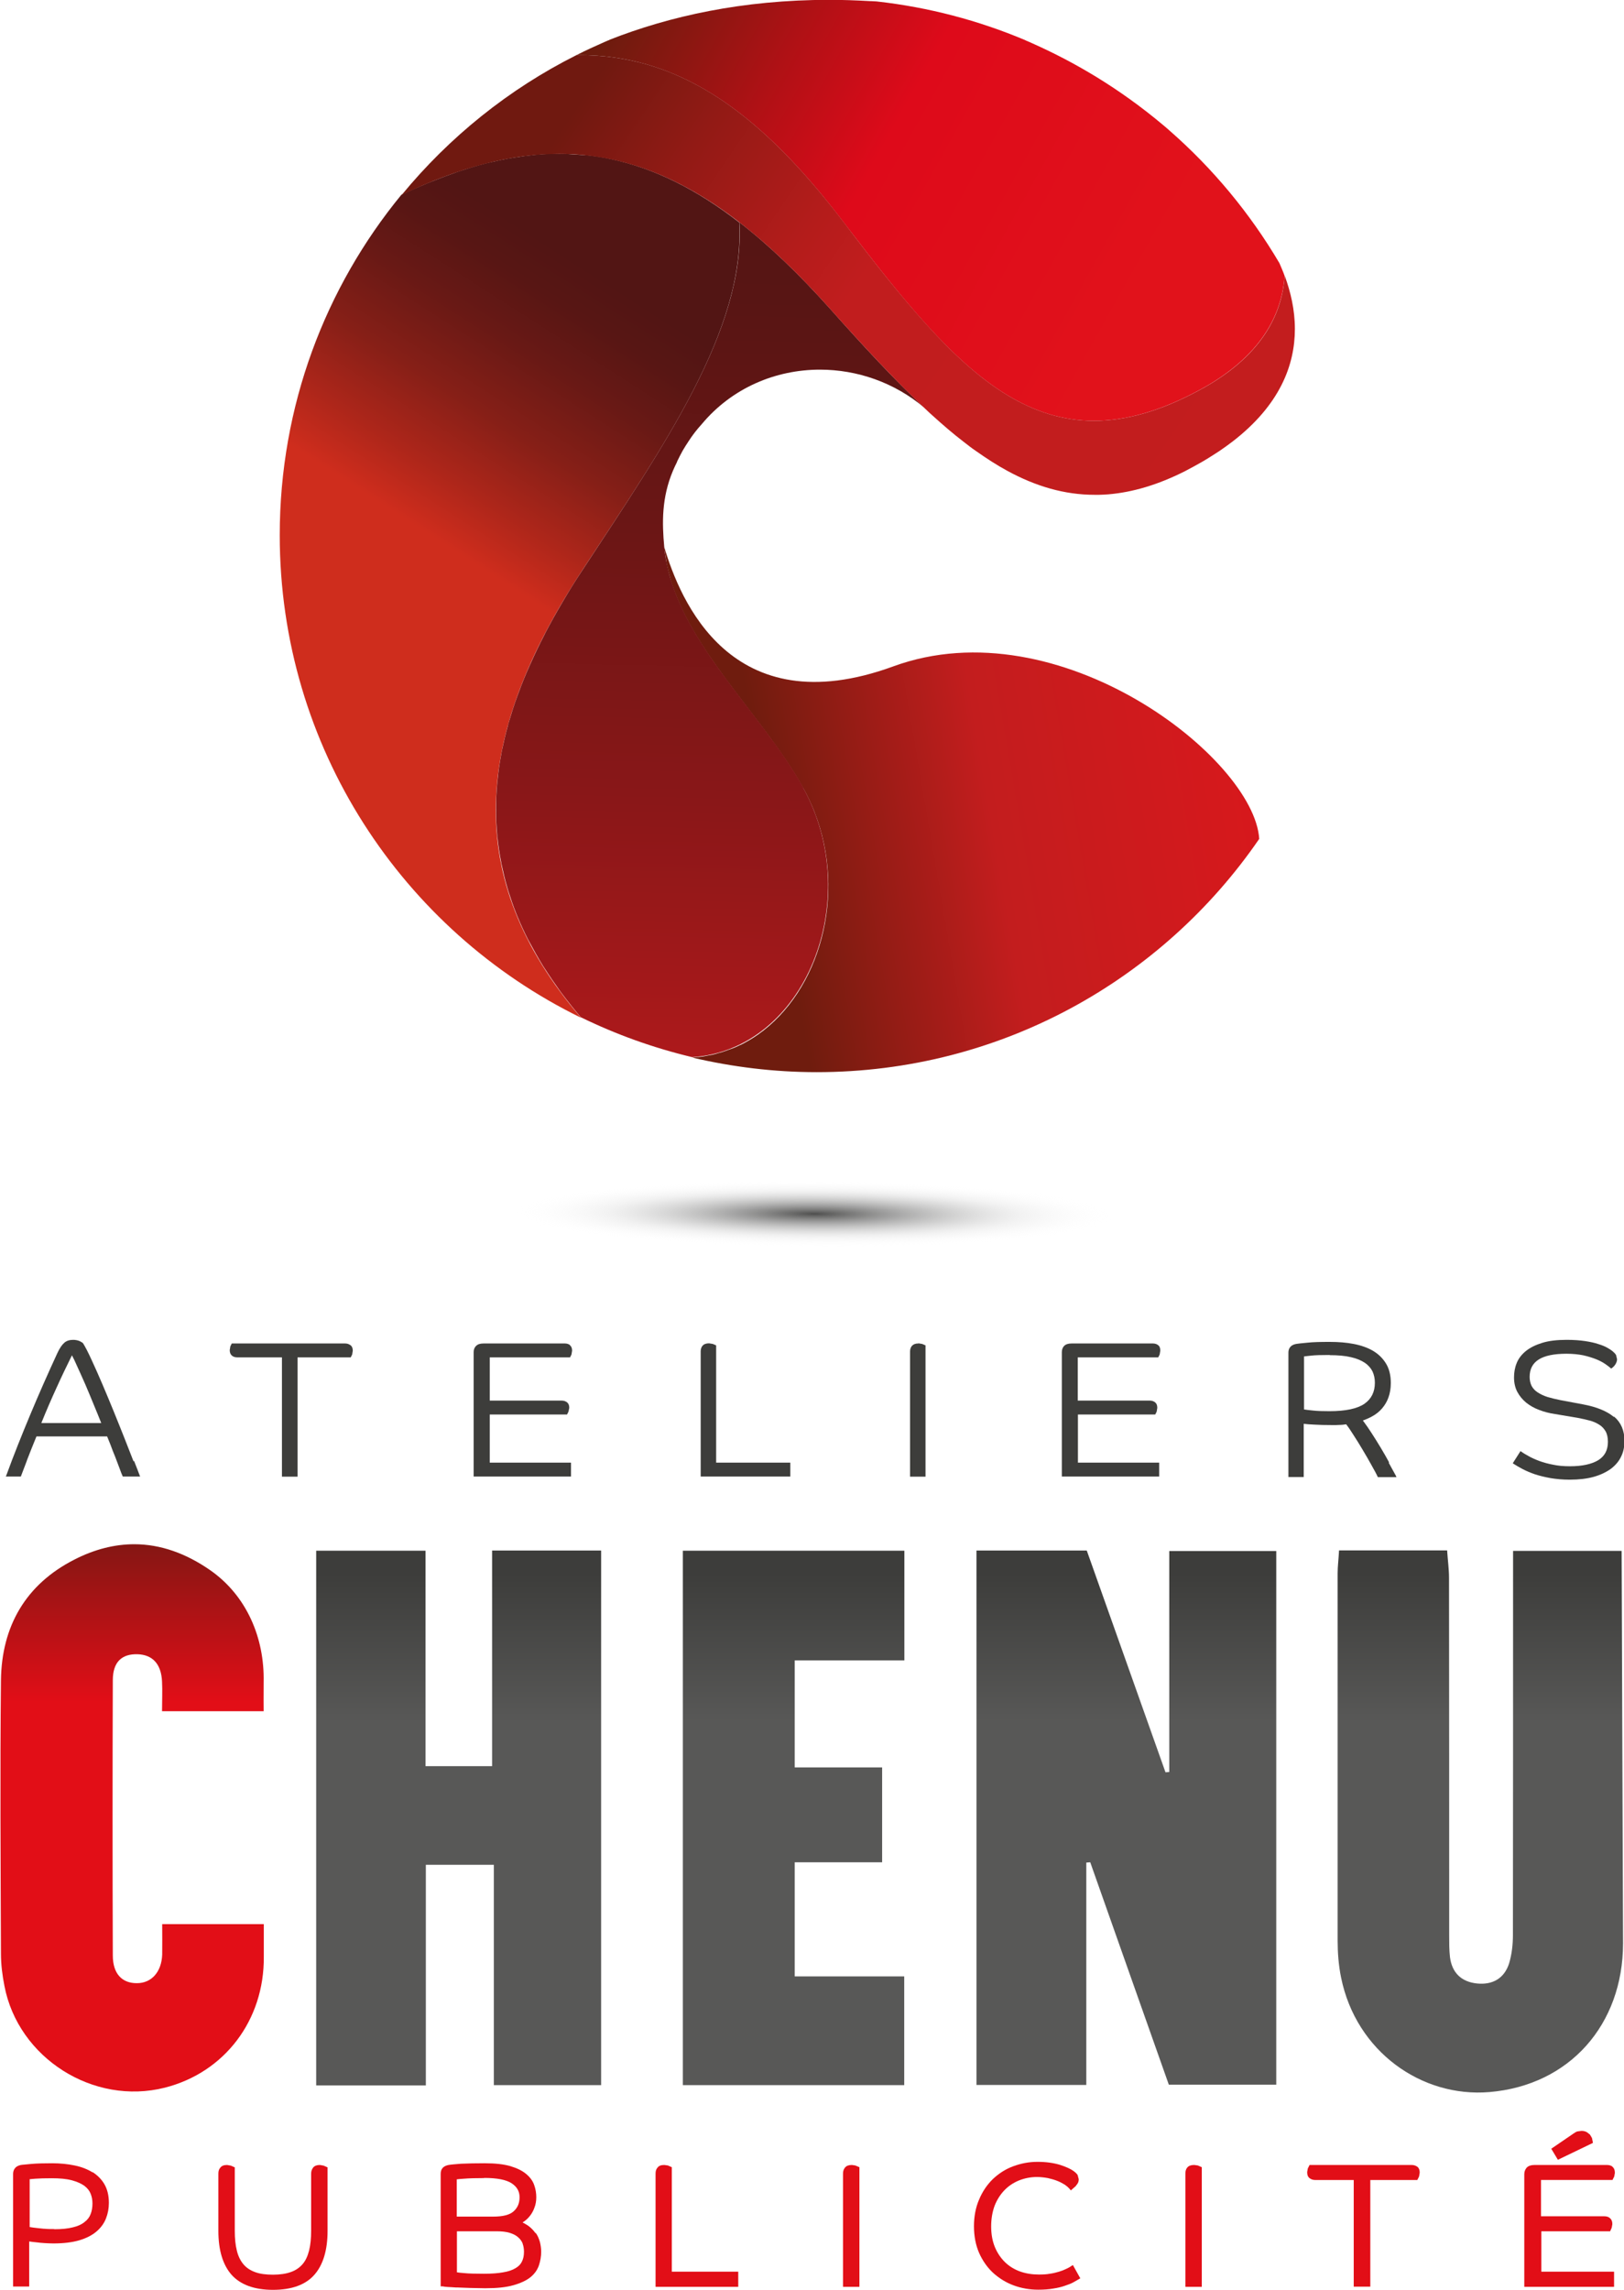
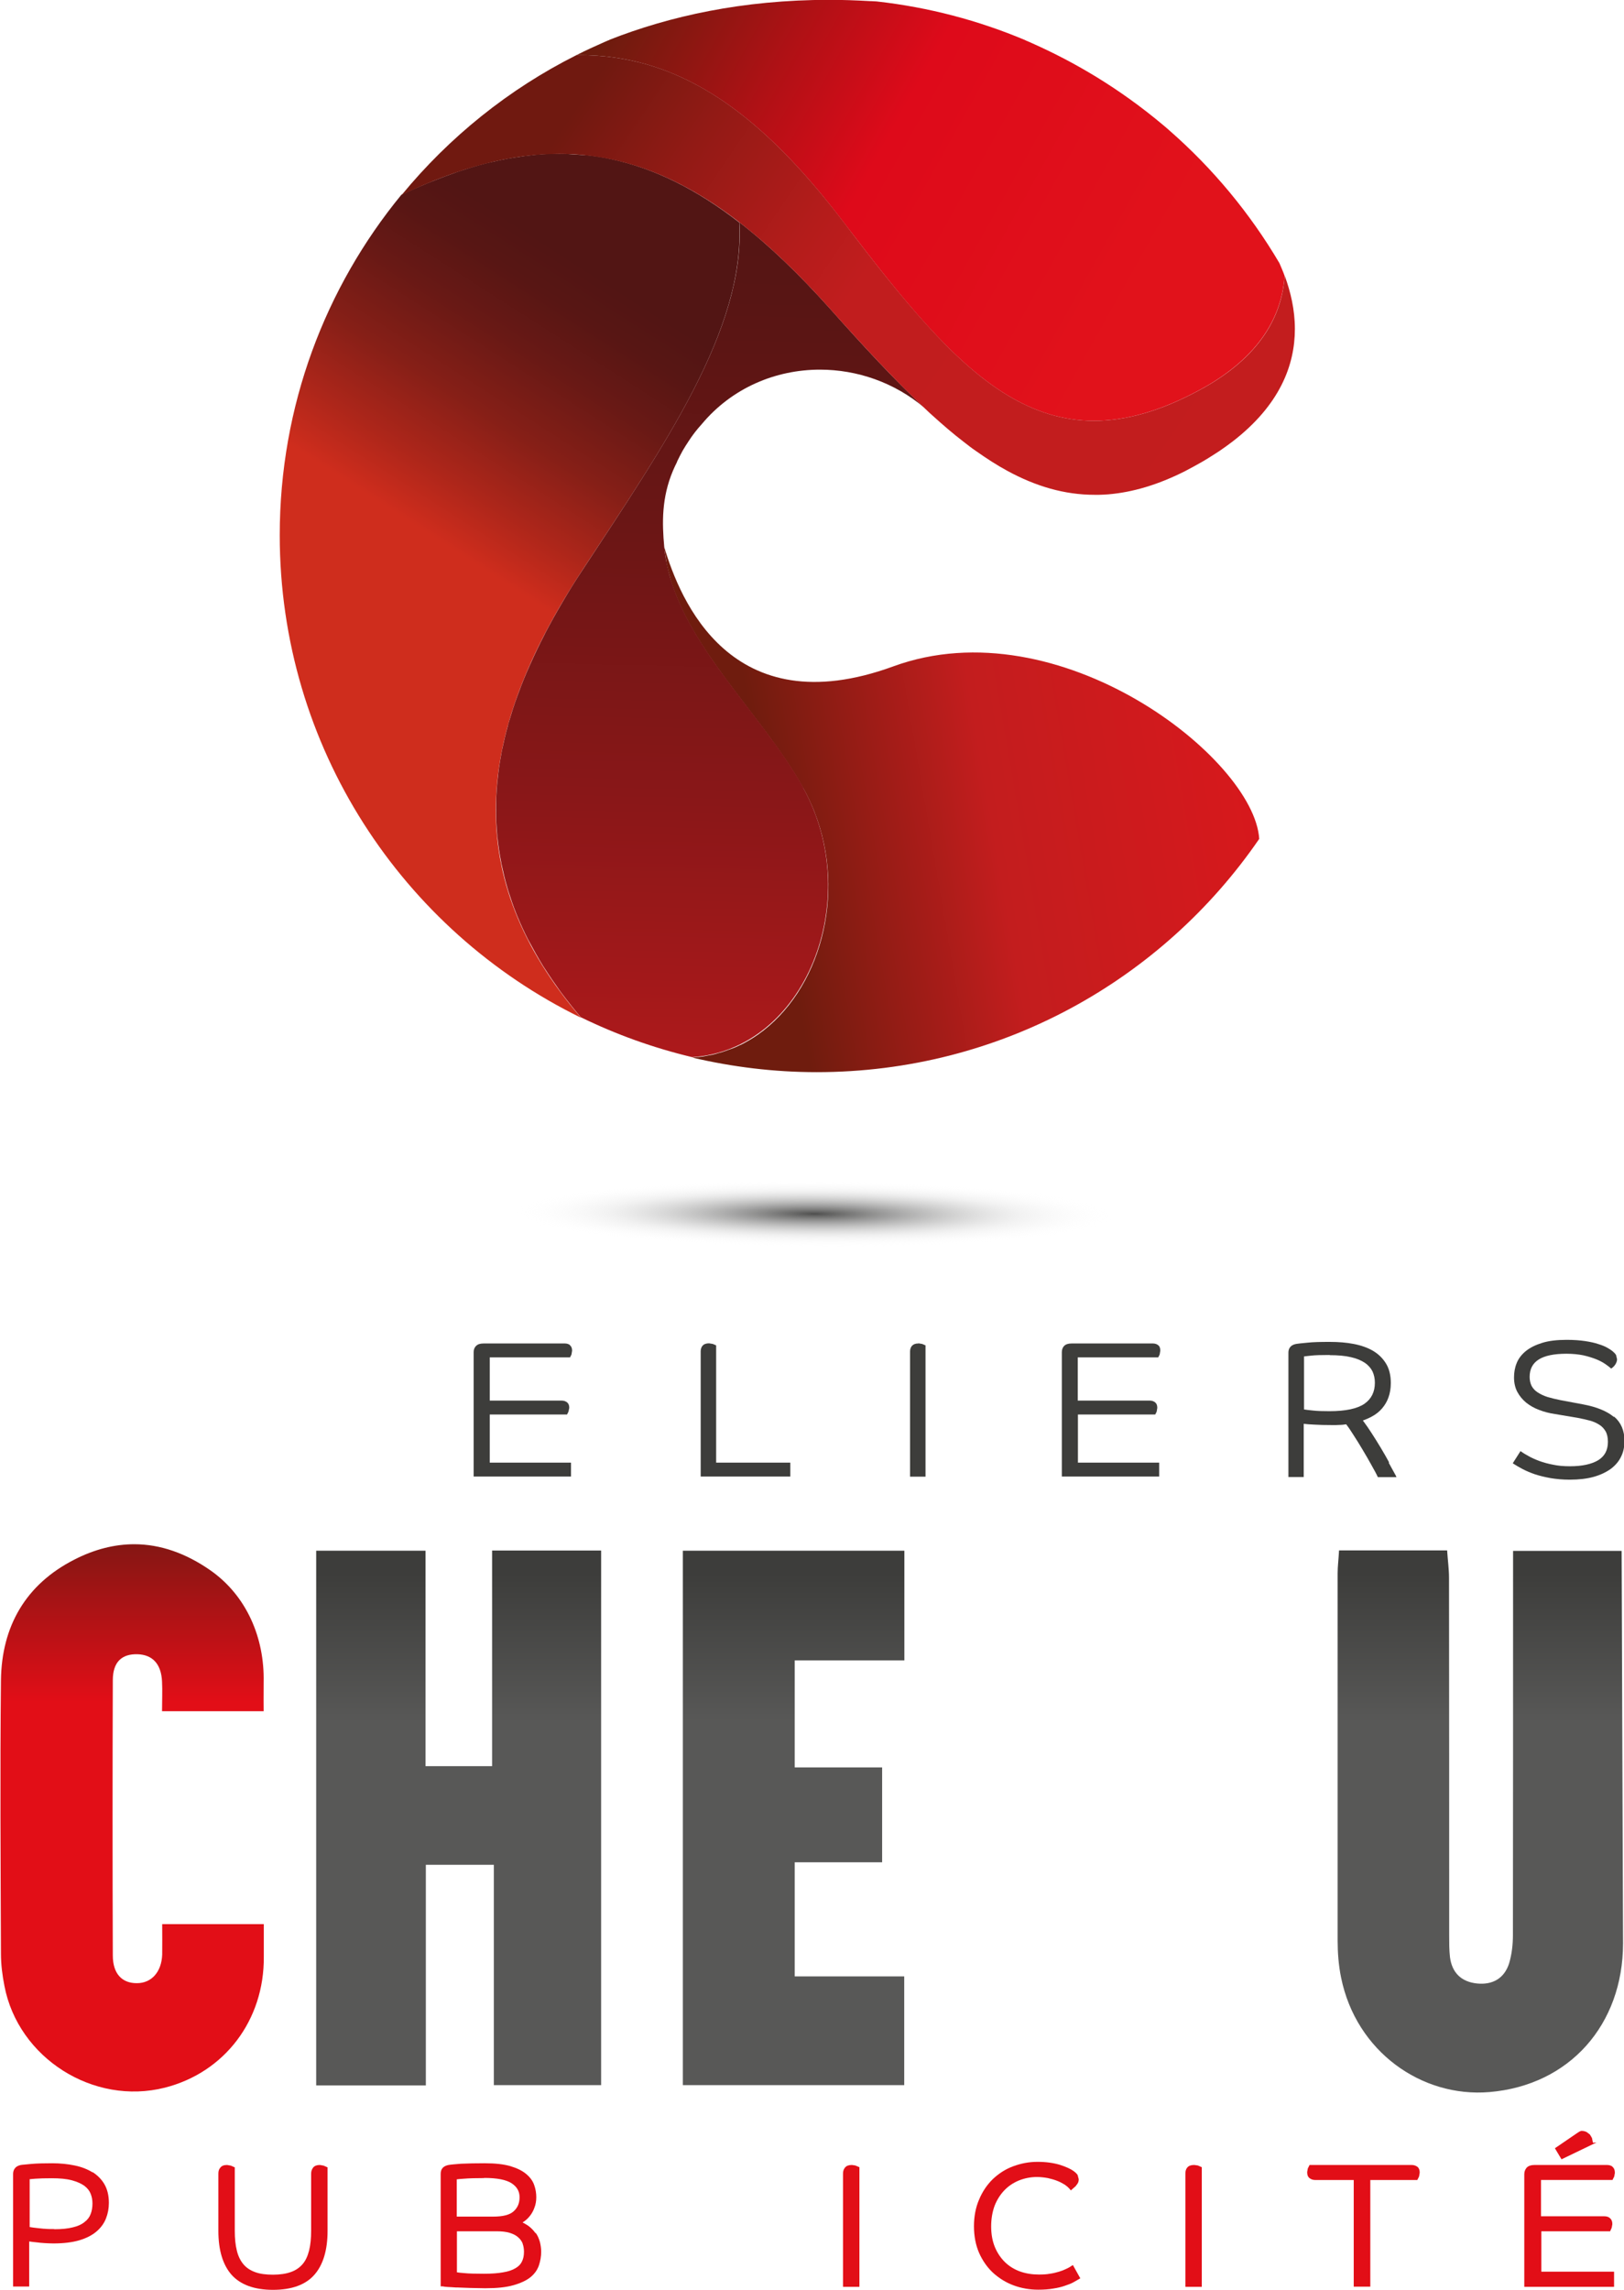
<svg xmlns="http://www.w3.org/2000/svg" xmlns:xlink="http://www.w3.org/1999/xlink" id="Calque_2" viewBox="0 0 102.93 145.08">
  <defs>
    <style> .cls-1 { fill: url(#Dégradé_sans_nom_114-4); } .cls-2 { fill: url(#Dégradé_sans_nom_22-13); } .cls-3 { fill: url(#Dégradé_sans_nom_22-10); } .cls-4 { fill: url(#Dégradé_sans_nom_22-5); } .cls-5 { fill: url(#Dégradé_sans_nom_22-11); } .cls-6 { fill: url(#Dégradé_sans_nom_22-12); } .cls-7 { fill: url(#Dégradé_sans_nom_5-8); } .cls-8 { fill: url(#Dégradé_sans_nom_22-22); } .cls-9 { clip-path: url(#clippath-4); } .cls-10 { fill: url(#linear-gradient-2); } .cls-11 { fill: url(#Dégradé_sans_nom_22-6); } .cls-12 { fill: url(#Dégradé_sans_nom_5-10); } .cls-13 { fill: url(#Dégradé_sans_nom_5-7); } .cls-14 { fill: url(#Dégradé_sans_nom_26); } .cls-15 { fill: url(#Dégradé_sans_nom_114-5); } .cls-16 { fill: url(#Dégradé_sans_nom_5-5); } .cls-17 { fill: url(#Dégradé_sans_nom_5-14); } .cls-18 { fill: #3d3d3b; } .cls-19 { fill: url(#Dégradé_sans_nom_22-19); } .cls-20 { fill: #e20e17; } .cls-21 { fill: url(#Dégradé_sans_nom_22-7); } .cls-22 { fill: url(#Dégradé_sans_nom_5-12); } .cls-23 { fill: none; } .cls-24 { fill: url(#linear-gradient-4); } .cls-25 { fill: url(#Dégradé_sans_nom_114-3); } .cls-26 { fill: url(#Dégradé_sans_nom_22-23); } .cls-27 { fill: url(#linear-gradient-3); } .cls-28 { fill: url(#Dégradé_sans_nom_5-9); } .cls-29 { clip-path: url(#clippath-1); } .cls-30 { fill: url(#linear-gradient-5); } .cls-31 { fill: url(#Dégradé_sans_nom_5-4); } .cls-32 { fill: url(#Dégradé_sans_nom_22-20); } .cls-33 { fill: url(#Dégradé_sans_nom_114-2); } .cls-34 { fill: url(#Dégradé_sans_nom_22-16); } .cls-35 { clip-path: url(#clippath-3); } .cls-36 { fill: url(#Dégradé_sans_nom_22-18); } .cls-37 { fill: url(#Dégradé_sans_nom_22); } .cls-38 { fill: url(#Dégradé_sans_nom_5-13); } .cls-39 { fill: url(#Dégradé_sans_nom_22-9); } .cls-40 { fill: url(#Dégradé_sans_nom_114); } .cls-41 { fill: url(#Dégradé_sans_nom_114-6); } .cls-42 { fill: url(#Dégradé_sans_nom_5-2); } .cls-43 { fill: url(#Dégradé_sans_nom_114-7); } .cls-44 { fill: url(#Dégradé_sans_nom_15); } .cls-45 { fill: url(#Dégradé_sans_nom_5); } .cls-46 { fill: url(#Dégradé_sans_nom_22-14); } .cls-47 { fill: url(#Dégradé_sans_nom_22-4); } .cls-48 { fill: url(#Dégradé_sans_nom_22-8); } .cls-49 { clip-path: url(#clippath-2); } .cls-50 { fill: url(#Dégradé_sans_nom_22-2); } .cls-51 { fill: url(#Dégradé_sans_nom_22-21); } .cls-52 { fill: url(#Dégradé_sans_nom_22-3); } .cls-53 { fill: url(#Dégradé_sans_nom_22-17); } .cls-54 { fill: url(#Dégradé_sans_nom_5-3); } .cls-55 { fill: url(#linear-gradient); } .cls-56 { clip-path: url(#clippath); } .cls-57 { fill: url(#Dégradé_sans_nom_8); } .cls-58 { fill: url(#Dégradé_sans_nom_5-15); } .cls-59 { fill: url(#Dégradé_sans_nom_34); } .cls-60 { fill: url(#Dégradé_sans_nom_5-16); } .cls-61 { fill: url(#Dégradé_sans_nom_5-11); } .cls-62 { fill: url(#Dégradé_sans_nom_5-6); } .cls-63 { fill: url(#Dégradé_sans_nom_22-15); } </style>
    <radialGradient id="Dégradé_sans_nom_15" data-name="Dégradé sans nom 15" cx="51.62" cy="76.61" fx="51.62" fy="76.61" r="26.15" gradientTransform="translate(.06 68.12) rotate(.4) scale(1 .11)" gradientUnits="userSpaceOnUse">
      <stop offset="0" stop-color="#4e4e4d" />
      <stop offset=".03" stop-color="#565655" stop-opacity=".95" />
      <stop offset=".5" stop-color="#cfcfcf" stop-opacity=".27" />
      <stop offset=".73" stop-color="#fff" stop-opacity="0" />
    </radialGradient>
    <linearGradient id="Dégradé_sans_nom_8" data-name="Dégradé sans nom 8" x1="81.44" y1="45.64" x2="48.53" y2="51.27" gradientUnits="userSpaceOnUse">
      <stop offset="0" stop-color="#d8181c" />
      <stop offset=".06" stop-color="#d8181c" />
      <stop offset=".58" stop-color="#c31d1e" />
      <stop offset=".82" stop-color="#941c15" />
      <stop offset="1" stop-color="#6f1c0e" />
    </linearGradient>
    <linearGradient id="Dégradé_sans_nom_22" data-name="Dégradé sans nom 22" x1="17.33" y1="59.71" x2="42.55" y2="20.41" gradientUnits="userSpaceOnUse">
      <stop offset="0" stop-color="#cf2d1d" />
      <stop offset=".58" stop-color="#cf2d1d" />
      <stop offset=".66" stop-color="#ad261a" />
      <stop offset=".76" stop-color="#861f17" />
      <stop offset=".86" stop-color="#691915" />
      <stop offset=".94" stop-color="#581614" />
      <stop offset="1" stop-color="#521514" />
    </linearGradient>
    <linearGradient id="Dégradé_sans_nom_22-2" data-name="Dégradé sans nom 22" x1="7.86" y1="53.63" x2="33.08" y2="14.33" xlink:href="#Dégradé_sans_nom_22" />
    <linearGradient id="Dégradé_sans_nom_114" data-name="Dégradé sans nom 114" x1="76.54" y1="37.17" x2="34.97" y2="9.07" gradientUnits="userSpaceOnUse">
      <stop offset="0" stop-color="#c31d1e" />
      <stop offset=".58" stop-color="#c31d1e" />
      <stop offset=".65" stop-color="#b61c1c" />
      <stop offset=".79" stop-color="#941b17" />
      <stop offset=".98" stop-color="#5e190f" />
      <stop offset="1" stop-color="#58190f" />
    </linearGradient>
    <linearGradient id="Dégradé_sans_nom_22-3" data-name="Dégradé sans nom 22" x1="9.27" y1="54.53" x2="34.49" y2="15.23" xlink:href="#Dégradé_sans_nom_22" />
    <linearGradient id="Dégradé_sans_nom_114-2" data-name="Dégradé sans nom 114" x1="77.05" y1="36.42" x2="35.48" y2="8.33" xlink:href="#Dégradé_sans_nom_114" />
    <linearGradient id="Dégradé_sans_nom_22-4" data-name="Dégradé sans nom 22" x1="6.42" y1="52.7" x2="31.65" y2="13.41" xlink:href="#Dégradé_sans_nom_22" />
    <linearGradient id="Dégradé_sans_nom_114-3" data-name="Dégradé sans nom 114" x1="75.88" y1="38.15" x2="34.31" y2="10.06" xlink:href="#Dégradé_sans_nom_114" />
    <linearGradient id="Dégradé_sans_nom_22-5" data-name="Dégradé sans nom 22" x1="2.51" y1="50.19" x2="27.73" y2="10.9" xlink:href="#Dégradé_sans_nom_22" />
    <linearGradient id="Dégradé_sans_nom_114-4" data-name="Dégradé sans nom 114" x1="73.02" y1="42.38" x2="31.45" y2="14.29" xlink:href="#Dégradé_sans_nom_114" />
    <linearGradient id="Dégradé_sans_nom_22-6" data-name="Dégradé sans nom 22" x1="5.44" y1="52.07" x2="30.66" y2="12.78" xlink:href="#Dégradé_sans_nom_22" />
    <linearGradient id="Dégradé_sans_nom_114-5" data-name="Dégradé sans nom 114" x1="75.31" y1="38.99" x2="33.74" y2="10.89" xlink:href="#Dégradé_sans_nom_114" />
    <linearGradient id="Dégradé_sans_nom_22-7" data-name="Dégradé sans nom 22" x1="3.38" y1="50.75" x2="28.6" y2="11.45" xlink:href="#Dégradé_sans_nom_22" />
    <linearGradient id="Dégradé_sans_nom_114-6" data-name="Dégradé sans nom 114" x1="73.81" y1="41.22" x2="32.24" y2="13.13" xlink:href="#Dégradé_sans_nom_114" />
    <linearGradient id="Dégradé_sans_nom_22-8" data-name="Dégradé sans nom 22" x1="4.48" y1="51.46" x2="29.7" y2="12.16" xlink:href="#Dégradé_sans_nom_22" />
    <linearGradient id="Dégradé_sans_nom_114-7" data-name="Dégradé sans nom 114" x1="74.67" y1="39.93" x2="33.1" y2="11.84" xlink:href="#Dégradé_sans_nom_114" />
    <linearGradient id="Dégradé_sans_nom_26" data-name="Dégradé sans nom 26" x1="72.55" y1="18.23" x2="39.67" y2="-.12" gradientUnits="userSpaceOnUse">
      <stop offset="0" stop-color="#e1121b" />
      <stop offset=".5" stop-color="#de0a1a" />
      <stop offset=".72" stop-color="#af1115" />
      <stop offset="1" stop-color="#6c1c0e" />
    </linearGradient>
    <linearGradient id="Dégradé_sans_nom_5" data-name="Dégradé sans nom 5" x1="44.32" y1="67.47" x2="45.72" y2="8.15" gradientUnits="userSpaceOnUse">
      <stop offset="0" stop-color="#ae191b" />
      <stop offset=".28" stop-color="#8a1718" />
      <stop offset=".57" stop-color="#6b1615" />
      <stop offset=".82" stop-color="#581514" />
      <stop offset="1" stop-color="#521514" />
    </linearGradient>
    <linearGradient id="Dégradé_sans_nom_5-2" data-name="Dégradé sans nom 5" x1="31.93" y1="67.18" x2="33.33" y2="7.86" xlink:href="#Dégradé_sans_nom_5" />
    <linearGradient id="Dégradé_sans_nom_22-9" data-name="Dégradé sans nom 22" x1="26.33" y1="65.48" x2="51.56" y2="26.19" xlink:href="#Dégradé_sans_nom_22" />
    <linearGradient id="Dégradé_sans_nom_5-3" data-name="Dégradé sans nom 5" x1="32.55" y1="67.19" x2="33.96" y2="7.87" xlink:href="#Dégradé_sans_nom_5" />
    <linearGradient id="Dégradé_sans_nom_22-10" data-name="Dégradé sans nom 22" x1="27.5" y1="66.23" x2="52.72" y2="26.93" xlink:href="#Dégradé_sans_nom_22" />
    <linearGradient id="Dégradé_sans_nom_5-4" data-name="Dégradé sans nom 5" x1="33.34" y1="67.21" x2="34.75" y2="7.89" xlink:href="#Dégradé_sans_nom_5" />
    <linearGradient id="Dégradé_sans_nom_22-11" data-name="Dégradé sans nom 22" x1="28.77" y1="67.05" x2="54" y2="27.75" xlink:href="#Dégradé_sans_nom_22" />
    <linearGradient id="Dégradé_sans_nom_5-5" data-name="Dégradé sans nom 5" x1="34.31" y1="67.24" x2="35.72" y2="7.91" xlink:href="#Dégradé_sans_nom_5" />
    <linearGradient id="Dégradé_sans_nom_22-12" data-name="Dégradé sans nom 22" x1="30.17" y1="67.95" x2="55.39" y2="28.65" xlink:href="#Dégradé_sans_nom_22" />
    <linearGradient id="Dégradé_sans_nom_5-6" data-name="Dégradé sans nom 5" x1="35.45" y1="67.26" x2="36.86" y2="7.94" xlink:href="#Dégradé_sans_nom_5" />
    <linearGradient id="Dégradé_sans_nom_22-13" data-name="Dégradé sans nom 22" x1="31.68" y1="68.92" x2="56.91" y2="29.62" xlink:href="#Dégradé_sans_nom_22" />
    <linearGradient id="Dégradé_sans_nom_5-7" data-name="Dégradé sans nom 5" x1="31.06" y1="67.16" x2="32.47" y2="7.84" xlink:href="#Dégradé_sans_nom_5" />
    <linearGradient id="Dégradé_sans_nom_22-14" data-name="Dégradé sans nom 22" x1="23.52" y1="63.68" x2="48.75" y2="24.38" xlink:href="#Dégradé_sans_nom_22" />
    <linearGradient id="Dégradé_sans_nom_5-8" data-name="Dégradé sans nom 5" x1="31.72" y1="67.17" x2="33.13" y2="7.85" xlink:href="#Dégradé_sans_nom_5" />
    <linearGradient id="Dégradé_sans_nom_22-15" data-name="Dégradé sans nom 22" x1="21.59" y1="62.44" x2="46.82" y2="23.15" xlink:href="#Dégradé_sans_nom_22" />
    <linearGradient id="Dégradé_sans_nom_5-9" data-name="Dégradé sans nom 5" x1="33.9" y1="67.23" x2="35.31" y2="7.9" xlink:href="#Dégradé_sans_nom_5" />
    <linearGradient id="Dégradé_sans_nom_22-16" data-name="Dégradé sans nom 22" x1="20.63" y1="61.82" x2="45.86" y2="22.53" xlink:href="#Dégradé_sans_nom_22" />
    <linearGradient id="Dégradé_sans_nom_5-10" data-name="Dégradé sans nom 5" x1="33.01" y1="67.2" x2="34.42" y2="7.88" xlink:href="#Dégradé_sans_nom_5" />
    <linearGradient id="Dégradé_sans_nom_22-17" data-name="Dégradé sans nom 22" x1="20.85" y1="61.96" x2="46.07" y2="22.67" xlink:href="#Dégradé_sans_nom_22" />
    <linearGradient id="Dégradé_sans_nom_5-11" data-name="Dégradé sans nom 5" x1="34.95" y1="67.25" x2="36.36" y2="7.93" xlink:href="#Dégradé_sans_nom_5" />
    <linearGradient id="Dégradé_sans_nom_22-18" data-name="Dégradé sans nom 22" x1="20.51" y1="61.75" x2="45.74" y2="22.45" xlink:href="#Dégradé_sans_nom_22" />
    <linearGradient id="Dégradé_sans_nom_5-12" data-name="Dégradé sans nom 5" x1="32.28" y1="67.19" x2="33.69" y2="7.87" xlink:href="#Dégradé_sans_nom_5" />
    <linearGradient id="Dégradé_sans_nom_22-19" data-name="Dégradé sans nom 22" x1="21.17" y1="62.17" x2="46.39" y2="22.87" xlink:href="#Dégradé_sans_nom_22" />
    <linearGradient id="Dégradé_sans_nom_5-13" data-name="Dégradé sans nom 5" x1="31.19" y1="67.16" x2="32.59" y2="7.84" xlink:href="#Dégradé_sans_nom_5" />
    <linearGradient id="Dégradé_sans_nom_22-20" data-name="Dégradé sans nom 22" x1="24.35" y1="64.21" x2="49.57" y2="24.91" xlink:href="#Dégradé_sans_nom_22" />
    <linearGradient id="Dégradé_sans_nom_5-14" data-name="Dégradé sans nom 5" x1="31.47" y1="67.17" x2="32.88" y2="7.85" xlink:href="#Dégradé_sans_nom_5" />
    <linearGradient id="Dégradé_sans_nom_22-21" data-name="Dégradé sans nom 22" x1="25.28" y1="64.81" x2="50.51" y2="25.51" xlink:href="#Dégradé_sans_nom_22" />
    <linearGradient id="Dégradé_sans_nom_5-15" data-name="Dégradé sans nom 5" x1="31.33" y1="67.16" x2="32.74" y2="7.84" xlink:href="#Dégradé_sans_nom_5" />
    <linearGradient id="Dégradé_sans_nom_22-22" data-name="Dégradé sans nom 22" x1="22.12" y1="62.78" x2="47.35" y2="23.49" xlink:href="#Dégradé_sans_nom_22" />
    <linearGradient id="Dégradé_sans_nom_5-16" data-name="Dégradé sans nom 5" x1="31.11" y1="67.16" x2="32.51" y2="7.84" xlink:href="#Dégradé_sans_nom_5" />
    <linearGradient id="Dégradé_sans_nom_22-23" data-name="Dégradé sans nom 22" x1="22.77" y1="63.19" x2="47.99" y2="23.9" xlink:href="#Dégradé_sans_nom_22" />
    <linearGradient id="Dégradé_sans_nom_34" data-name="Dégradé sans nom 34" x1="79.62" y1="32.61" x2="38.05" y2="4.52" gradientUnits="userSpaceOnUse">
      <stop offset="0" stop-color="#c31d1e" />
      <stop offset=".58" stop-color="#c11d1e" />
      <stop offset=".67" stop-color="#b41c1b" />
      <stop offset=".85" stop-color="#921a15" />
      <stop offset="1" stop-color="#701910" />
    </linearGradient>
    <clipPath id="clippath">
-       <path class="cls-23" d="M61.89,98.24v33.86h6.96v-14.09l.25-.02c1.66,4.71,3.33,9.42,4.98,14.09h6.81v-33.81h-6.78v14l-.24.02c-1.67-4.7-3.34-9.4-4.99-14.05h-6.99Z" />
-     </clipPath>
+       </clipPath>
    <linearGradient id="linear-gradient" x1="523.71" y1="820.21" x2="524.74" y2="820.21" gradientTransform="translate(11854.72 7636.66) rotate(-90) scale(14.37 -14.37)" gradientUnits="userSpaceOnUse">
      <stop offset="0" stop-color="#585857" />
      <stop offset=".12" stop-color="#585857" />
      <stop offset=".76" stop-color="#3d3d3b" />
      <stop offset="1" stop-color="#3d3d3b" />
    </linearGradient>
    <clipPath id="clippath-1">
      <polygon class="cls-23" points="31.19 98.24 31.19 111.9 26.97 111.9 26.97 98.25 20.04 98.25 20.04 132.13 26.99 132.13 26.99 118.15 31.3 118.15 31.3 132.11 38.1 132.11 38.1 98.24 31.19 98.24" />
    </clipPath>
    <linearGradient id="linear-gradient-2" x1="523.71" y1="820.22" x2="524.74" y2="820.22" gradientTransform="translate(11812.55 7636.66) rotate(-90) scale(14.37 -14.37)" xlink:href="#linear-gradient" />
    <clipPath id="clippath-2">
      <path class="cls-23" d="M84.87,98.23c-.03.57-.09,1.01-.09,1.46,0,7.75-.01,15.49,0,23.24,0,.79.06,1.6.22,2.37.95,4.68,5.1,7.61,9.4,7.25,5.1-.43,8.46-4.29,8.47-9.41l-.09-24.88h-6.88v1.57c0,7.59,0,15.18-.01,22.77,0,.6-.07,1.22-.24,1.79-.3.95-1.04,1.38-2.03,1.28-.99-.1-1.59-.67-1.72-1.67-.05-.45-.05-.91-.05-1.37,0-7.55,0-15.11-.01-22.66,0-.56-.08-1.11-.12-1.74h-6.86Z" />
    </clipPath>
    <linearGradient id="linear-gradient-3" x1="523.71" y1="820.22" x2="524.74" y2="820.22" gradientTransform="translate(11877.35 7636.66) rotate(-90) scale(14.37 -14.37)" xlink:href="#linear-gradient" />
    <clipPath id="clippath-3">
      <polygon class="cls-23" points="43.28 98.25 43.28 132.11 57.31 132.11 57.31 125.22 50.37 125.22 50.37 117.99 55.91 117.99 55.91 111.98 50.37 111.98 50.37 105.2 57.32 105.2 57.32 98.25 43.28 98.25" />
    </clipPath>
    <linearGradient id="linear-gradient-4" x1="523.71" y1="820.2" x2="524.74" y2="820.2" gradientTransform="translate(11833.55 7636.66) rotate(-90) scale(14.37 -14.37)" xlink:href="#linear-gradient" />
    <clipPath id="clippath-4">
      <path class="cls-23" d="M4.72,98.81c-3.09,1.57-4.62,4.23-4.66,7.66-.06,5.77-.02,11.55,0,17.32,0,.68.09,1.37.22,2.03.87,4.57,5.64,7.6,10.17,6.45,3.78-.96,6.31-4.27,6.27-8.31,0-.67,0-2.05,0-2.05h-6.44c0,.73.01,1.33,0,1.93-.04,1.1-.68,1.82-1.62,1.81-.93,0-1.51-.6-1.51-1.76-.02-5.81-.02-11.62,0-17.43,0-1.16.57-1.68,1.57-1.65.95.03,1.5.62,1.55,1.73.03.59,0,1.19,0,1.88h6.44s-.01-1.24,0-1.85c.06-2.81-1.09-5.48-3.38-7.08-1.55-1.08-3.17-1.65-4.82-1.65-1.25,0-2.52.32-3.79.97" />
    </clipPath>
    <linearGradient id="linear-gradient-5" x1="8.85" y1="96.87" x2="8.85" y2="132.32" gradientUnits="userSpaceOnUse">
      <stop offset="0" stop-color="#7c1713" />
      <stop offset=".31" stop-color="#e20e17" />
    </linearGradient>
  </defs>
  <g id="Calque_1-2" data-name="Calque_1">
    <g>
      <ellipse class="cls-44" cx="51.76" cy="77.04" rx="25.91" ry="3.11" />
      <g>
        <path class="cls-57" d="M56.62,42.22c-10.31,3.77-13.53-4.24-14.52-7.56h0c.03.3.08.59.13.89.01.06.01.11.02.17.06.3.14.6.23.9.01.04.02.09.03.13,1.34,4.39,5.31,8.18,7.82,12.2.21.33.4.66.59,1,.25.45.46.9.65,1.36.02.04.03.09.05.13,2.07,5.28.33,11.36-3.58,14.11,0,0,0,0,0,0-.34.24-.7.45-1.07.64-.02.01-.05.02-.08.03-.16.08-.33.16-.5.22-.06.02-.12.04-.18.06-.14.05-.28.11-.42.15-.07.02-.15.04-.22.06-.13.04-.26.08-.39.11-.09.02-.18.03-.27.05-.12.02-.24.05-.37.07-.13.02-.27.03-.4.04-.08,0-.17.02-.25.03h0s0,0,0,0c2.53.59,5.16.92,7.87.92,11.65,0,21.92-5.85,28.05-14.78-.32-5.1-12.68-14.77-23.19-10.93Z" />
        <path class="cls-23" d="M41.01,8.29c-1.11.96-2.21,1.92-2.36,1.78-3.97-.82-8.24-.12-13.2,2.27-4.82,5.87-7.71,13.38-7.71,21.57,0,13.43,7.79,25.05,19.09,30.57-7.6-8.89-6.8-17.85.08-28.34,7.16-10.92,14.48-21.16,6.51-29.64-.01-.01-.03-.02-.05-.02-.28,0-1.32.9-2.36,1.8" />
        <g>
          <path class="cls-23" d="M35.42,9.74c-.42,0-.85.02-1.29.05.47-.03.93-.05,1.38-.05-.03,0-.06,0-.09,0Z" />
          <path class="cls-23" d="M32.69,9.97c.36-.06.72-.1,1.08-.14-.36.03-.71.08-1.08.14Z" />
          <path class="cls-23" d="M29.24,10.81c.49-.16.97-.3,1.45-.43-.48.12-.96.27-1.45.43Z" />
          <path class="cls-23" d="M31.07,10.29c.38-.09.75-.17,1.12-.24-.37.07-.74.15-1.12.24Z" />
          <path class="cls-23" d="M27.63,11.39c.35-.14.7-.27,1.04-.39-.34.12-.69.25-1.04.39Z" />
          <path class="cls-23" d="M25.45,12.34c.54-.26,1.07-.49,1.6-.71-.53.22-1.06.45-1.6.71Z" />
          <path class="cls-23" d="M36.5,9.8c.2.01.41.02.62.04-.2-.02-.41-.02-.62-.04Z" />
          <path class="cls-37" d="M37.11,9.83c-.2-.02-.41-.02-.62-.04-.32-.02-.65-.05-.98-.05-.46,0-.92.01-1.38.05-.12,0-.25.03-.37.04-.36.03-.71.08-1.08.14-.17.03-.33.05-.5.08-.37.07-.74.15-1.12.24-.13.03-.25.05-.38.09-.48.12-.96.27-1.45.43-.19.06-.38.13-.57.2-.34.12-.69.25-1.04.39-.19.08-.38.15-.58.23-.53.22-1.06.45-1.6.71-4.82,5.87-7.71,13.38-7.71,21.57,0,13.43,7.79,25.05,19.09,30.57-7.6-8.89-6.8-17.85.08-28.34,5.14-7.83,10.35-15.31,9.95-22.05-2.68-2.08-5.37-3.44-8.21-4.03-.51-.11-1.02-.18-1.54-.24Z" />
          <path class="cls-50" d="M35.52,9.75c.33,0,.65.03.98.05-.32-.02-.65-.05-.98-.05Z" />
          <path class="cls-40" d="M35.52,9.75c.33,0,.65.03.98.05-.32-.02-.65-.05-.98-.05Z" />
          <path class="cls-52" d="M37.11,9.83c.52.05,1.03.13,1.54.24-.51-.1-1.02-.18-1.54-.24Z" />
          <path class="cls-33" d="M37.11,9.83c.52.05,1.03.13,1.54.24-.51-.1-1.02-.18-1.54-.24Z" />
          <path class="cls-47" d="M33.77,9.83c.12-.01.25-.03.37-.04-.12,0-.25.03-.37.04Z" />
          <path class="cls-25" d="M33.77,9.83c.12-.01.25-.03.37-.04-.12,0-.25.03-.37.04Z" />
          <path class="cls-4" d="M27.05,11.63c.19-.08.39-.16.58-.23-.19.08-.38.15-.58.23Z" />
          <path class="cls-1" d="M27.05,11.63c.19-.08.39-.16.58-.23-.19.08-.38.15-.58.23Z" />
          <path class="cls-11" d="M32.19,10.05c.17-.03.34-.06.5-.08-.17.03-.33.05-.5.08Z" />
          <path class="cls-15" d="M32.19,10.05c.17-.03.34-.06.5-.08-.17.03-.33.05-.5.08Z" />
          <path class="cls-21" d="M28.67,11.01c.19-.07.38-.14.57-.2-.19.06-.38.13-.57.2Z" />
          <path class="cls-41" d="M28.67,11.01c.19-.07.38-.14.57-.2-.19.06-.38.13-.57.2Z" />
          <path class="cls-48" d="M30.68,10.38c.13-.03.26-.06.38-.09-.13.03-.25.05-.38.09Z" />
          <path class="cls-43" d="M30.68,10.38c.13-.03.26-.06.38-.09-.13.03-.25.05-.38.09Z" />
        </g>
        <path class="cls-14" d="M38.63,2.53c-.09.03-.18.07-.27.11-.61.27-1.21.54-1.8.84,0,0-.02,0-.03.01h.15c1.52,0,2.96.2,4.34.6,4.54,1.32,8.49,4.77,12.53,10.1,1.83,2.4,3.52,4.56,5.18,6.39,3.4,3.75,6.66,6.08,10.6,6.08,2.01,0,4.19-.6,6.66-1.93,3.95-2.12,5.26-4.8,5.43-7.25-.1-.28-.22-.55-.33-.81-1.87-3.17-4.23-6.01-6.99-8.42l-.24-.21-.12-.1c-2.83-2.38-5.69-4.03-8.3-5.19-.13-.06-.26-.12-.39-.17l-.08-.04c-2.94-1.24-6.1-2.08-9.41-2.45-.28-.02-.43-.02-.43-.02-.88-.05-1.73-.08-2.57-.08-5.51,0-10.14,1.04-13.93,2.53" />
        <g>
          <path class="cls-23" d="M31.79,54.84c.1.47.21.94.35,1.41-.14-.47-.25-.94-.35-1.41Z" />
          <path class="cls-23" d="M32.22,56.49c.15.47.31.95.5,1.42-.19-.47-.35-.94-.5-1.42Z" />
          <path class="cls-23" d="M31.53,53.18c.05.47.12.94.21,1.4-.09-.47-.16-.93-.21-1.4Z" />
          <path class="cls-23" d="M34.5,61.34c.32.5.66,1,1.02,1.5-.37-.5-.71-1-1.02-1.5Z" />
          <path class="cls-23" d="M33.57,59.74c.26.49.53.97.83,1.46-.3-.49-.58-.97-.83-1.46Z" />
          <path class="cls-23" d="M31.44,51.2c0-.5.03-1,.07-1.51-.05.51-.07,1.01-.07,1.51Z" />
          <path class="cls-23" d="M32.81,58.12c.2.48.42.96.66,1.43-.24-.48-.46-.95-.66-1.43Z" />
          <path class="cls-23" d="M36.83,64.48c-.44-.52-.85-1.04-1.24-1.56.39.52.8,1.04,1.24,1.56Z" />
-           <path class="cls-23" d="M33.56,42.21c-.25.56-.48,1.12-.68,1.67.21-.55.43-1.11.68-1.67Z" />
          <path class="cls-23" d="M36.91,36.14c-.44.66-.85,1.32-1.23,1.97.39-.65.8-1.31,1.23-1.97Z" />
          <path class="cls-23" d="M35.61,38.24c-.36.61-.7,1.22-1.02,1.83.32-.6.66-1.21,1.02-1.83Z" />
          <path class="cls-23" d="M34.5,40.25c-.3.58-.58,1.16-.84,1.74.26-.57.54-1.15.84-1.74Z" />
          <path class="cls-23" d="M32.79,44.12c-.2.54-.37,1.08-.53,1.62.15-.54.33-1.08.53-1.62Z" />
          <path class="cls-23" d="M31.44,51.5c0,.47.03.93.07,1.39-.04-.46-.06-.93-.07-1.39Z" />
          <path class="cls-23" d="M32.19,46.01c-.15.53-.27,1.06-.38,1.58.1-.52.23-1.05.38-1.58Z" />
          <path class="cls-23" d="M31.76,47.86c-.1.52-.17,1.03-.22,1.54.05-.51.13-1.02.22-1.54Z" />
          <path class="cls-45" d="M50.93,49.93c-2.77-5.02-8.29-9.58-8.83-15.28-.14-1.52-.17-3.11.55-4.82.08-.18.16-.37.26-.56,0-.01.01-.03.01-.04.11-.23.23-.46.35-.68.12-.2.24-.4.37-.59.25-.39.53-.75.84-1.09,1.92-2.3,4.69-3.45,7.49-3.45,2.34,0,4.7.8,6.6,2.4-1.89-1.77-3.85-3.89-5.96-6.26-1.95-2.18-3.85-4.01-5.75-5.48.4,6.73-4.82,14.22-9.95,22.05-.44.66-.85,1.32-1.23,1.97-.02.04-.05.08-.07.12-.36.61-.7,1.22-1.02,1.83-.03.06-.06.12-.09.18-.3.58-.58,1.16-.84,1.74-.03.07-.06.15-.1.22-.25.56-.48,1.12-.68,1.67-.03.08-.06.16-.09.24-.2.54-.37,1.08-.53,1.62-.03.09-.05.17-.07.26-.15.53-.27,1.06-.38,1.58-.02.09-.03.18-.05.28-.1.52-.17,1.03-.22,1.54-.01.1-.02.19-.03.29-.05.51-.07,1.01-.07,1.51,0,.1,0,.2,0,.3,0,.47.03.93.07,1.39,0,.09.02.19.03.28.05.47.12.94.21,1.4.02.09.04.17.05.26.1.47.21.94.35,1.41.02.08.05.16.07.24.15.47.31.95.5,1.42.03.07.06.14.09.22.2.48.42.96.66,1.43.03.06.07.12.1.18.26.49.53.97.83,1.46.03.05.06.09.09.14.32.5.66,1,1.02,1.5.02.03.04.06.06.08.39.52.8,1.04,1.24,1.56,2.23,1.09,4.59,1.94,7.06,2.53h0c7.13-.46,10.98-9.94,7.03-17.08Z" />
          <path class="cls-42" d="M32.15,56.25c.02.08.05.16.07.24-.02-.08-.05-.16-.07-.24Z" />
          <path class="cls-39" d="M32.15,56.25c.02.08.05.16.07.24-.02-.08-.05-.16-.07-.24Z" />
          <path class="cls-54" d="M32.72,57.91c.03.07.06.14.09.22-.03-.07-.06-.14-.09-.22Z" />
          <path class="cls-3" d="M32.72,57.91c.03.07.06.14.09.22-.03-.07-.06-.14-.09-.22Z" />
          <path class="cls-31" d="M33.47,59.56c.03.06.07.12.1.18-.03-.06-.07-.12-.1-.18Z" />
          <path class="cls-5" d="M33.47,59.56c.03.06.07.12.1.18-.03-.06-.07-.12-.1-.18Z" />
          <path class="cls-16" d="M34.41,61.2s.06.09.09.14c-.03-.05-.06-.09-.09-.14Z" />
          <path class="cls-6" d="M34.41,61.2s.06.09.09.14c-.03-.05-.06-.09-.09-.14Z" />
          <path class="cls-62" d="M35.52,62.84s.04.06.06.08c-.02-.03-.04-.06-.06-.08Z" />
          <path class="cls-2" d="M35.52,62.84s.04.06.06.08c-.02-.03-.04-.06-.06-.08Z" />
          <path class="cls-13" d="M31.44,51.5c0-.1,0-.2,0-.3,0,.05,0,.1,0,.15,0,.05,0,.1,0,.15Z" />
          <path class="cls-46" d="M31.44,51.5c0-.1,0-.2,0-.3,0,.05,0,.1,0,.15,0,.05,0,.1,0,.15Z" />
          <path class="cls-7" d="M32.26,45.74c-.03.09-.05.17-.07.26.02-.09.05-.17.07-.26Z" />
          <path class="cls-63" d="M32.26,45.74c-.03.09-.05.17-.07.26.02-.09.05-.17.07-.26Z" />
          <path class="cls-28" d="M34.59,40.06c-.03.06-.06.12-.09.18.03-.06.06-.12.09-.18Z" />
          <path class="cls-34" d="M34.59,40.06c-.03.06-.06.12-.09.18.03-.06.06-.12.09-.18Z" />
          <path class="cls-12" d="M33.65,41.99c-.03.07-.06.15-.1.22.03-.07.06-.15.1-.22Z" />
          <path class="cls-53" d="M33.65,41.99c-.03.07-.06.15-.1.22.03-.07.06-.15.1-.22Z" />
          <path class="cls-61" d="M35.68,38.12s-.05.08-.07.12c.02-.04.05-.08.07-.12Z" />
          <path class="cls-36" d="M35.68,38.12s-.05.08-.07.12c.02-.04.05-.08.07-.12Z" />
          <path class="cls-22" d="M32.88,43.88c-.03.08-.06.16-.09.24.03-.08.06-.16.09-.24Z" />
          <path class="cls-19" d="M32.88,43.88c-.03.08-.06.16-.09.24.03-.08.06-.16.09-.24Z" />
          <path class="cls-38" d="M31.51,52.89c0,.09.02.19.03.28-.01-.09-.02-.19-.03-.28Z" />
          <path class="cls-32" d="M31.51,52.89c0,.09.02.19.03.28-.01-.09-.02-.19-.03-.28Z" />
          <path class="cls-17" d="M31.74,54.58c.02.09.04.17.05.26-.02-.09-.04-.17-.05-.26Z" />
          <path class="cls-51" d="M31.74,54.58c.02.09.04.17.05.26-.02-.09-.04-.17-.05-.26Z" />
          <path class="cls-58" d="M31.81,47.59c-.02.09-.03.18-.05.28.02-.09.03-.18.05-.28Z" />
          <path class="cls-8" d="M31.81,47.59c-.02.09-.03.18-.05.28.02-.09.03-.18.05-.28Z" />
          <path class="cls-60" d="M31.54,49.4c-.01.1-.02.19-.03.29,0-.1.02-.19.03-.29Z" />
          <path class="cls-26" d="M31.54,49.4c-.01.1-.02.19-.03.29,0-.1.02-.19.03-.29Z" />
        </g>
        <path class="cls-59" d="M81.42,17.49c-.16,2.45-1.48,5.13-5.42,7.24-2.47,1.33-4.65,1.93-6.66,1.93-3.94,0-7.2-2.32-10.6-6.08-1.66-1.83-3.36-3.99-5.18-6.39-4.05-5.33-7.99-8.78-12.53-10.1-1.39-.4-2.82-.6-4.34-.6h-.15c-4.29,2.15-8.06,5.19-11.08,8.86,3.65-1.75,6.92-2.6,9.98-2.6,1.1,0,2.18.11,3.23.33,4.86,1,9.28,4.27,13.96,9.51,2.11,2.36,4.07,4.48,5.96,6.26.18.18.37.35.55.51.64.58,1.28,1.13,1.92,1.62.26.2.52.41.79.59.34.24.68.47,1.01.68.33.21.67.41,1,.59,1.79.97,3.6,1.51,5.52,1.51.09,0,.19,0,.28,0,.2,0,.39-.02.59-.03,1.53-.13,3.14-.6,4.86-1.47.35-.18.71-.38,1.08-.59.27-.16.54-.32.81-.5.1-.06.19-.12.28-.18.29-.2.56-.39.82-.59,3.02-2.32,3.97-4.86,3.97-7.15,0-1.21-.27-2.34-.63-3.33Z" />
      </g>
      <g class="cls-56">
        <rect class="cls-55" x="61.89" y="98.24" width="19" height="33.86" />
      </g>
      <g class="cls-29">
        <rect class="cls-10" x="20.04" y="98.24" width="18.06" height="33.89" />
      </g>
      <g class="cls-49">
        <rect class="cls-27" x="84.78" y="98.23" width="18.11" height="34.68" />
      </g>
      <g class="cls-35">
        <rect class="cls-24" x="43.28" y="98.25" width="14.04" height="33.87" />
      </g>
      <g class="cls-9">
        <rect class="cls-30" y="97.84" width="17.7" height="35.58" />
      </g>
      <g>
        <g>
-           <path class="cls-18" d="M8.46,92.58c-.16-.41-.35-.89-.56-1.43-.2-.5-.42-1.06-.69-1.72-.3-.73-.52-1.26-.73-1.75-.24-.56-.47-1.08-.68-1.53-.21-.46-.39-.81-.54-1.05h0s-.07-.06-.21-.13c-.12-.05-.26-.08-.42-.08-.22,0-.42.06-.56.19-.14.12-.29.34-.43.64-.6,1.3-1.18,2.61-1.71,3.88-.54,1.29-1.06,2.59-1.52,3.85l-.04.1h.95l.02-.05c.08-.2.19-.5.35-.92l.03-.09c.16-.42.35-.89.59-1.48h4.48c.06.14.13.32.21.52.05.13.1.26.15.4.05.12.1.25.15.37.1.27.19.51.28.74.08.22.14.38.18.46l.02.05h1.1l-.04-.1c-.07-.18-.18-.49-.34-.88ZM6.42,90.16h-3.8c.31-.77.64-1.53.97-2.25.32-.71.65-1.39.97-2.04.09.17.2.39.32.67.17.36.34.76.53,1.18.2.47.38.9.55,1.32.15.35.31.76.46,1.13Z" />
-           <path class="cls-18" d="M22.21,85.23c-.09-.07-.2-.11-.33-.11h-7.19l-.09.18-.04.24h0c0,.16.05.28.15.36.09.07.2.1.33.1h2.83v7.56h.99v-7.56h3.37l.09-.18.04-.24h0c0-.16-.05-.28-.14-.35Z" />
          <path class="cls-18" d="M36.14,85.23c-.09-.07-.2-.11-.33-.11h-5.17c-.21,0-.36.05-.46.15-.11.1-.16.24-.16.4v7.88h6.17v-.88h-5.15v-3.05h4.9l.09-.18.05-.24h0c0-.17-.05-.28-.14-.35-.09-.07-.2-.11-.33-.11h-4.57v-2.74h5.09l.09-.18.04-.24h0c0-.17-.05-.28-.15-.36Z" />
          <path class="cls-18" d="M45.39,85.24l-.21-.09-.24-.04h0c-.18,0-.32.05-.41.15-.08.09-.12.22-.12.36v7.93h5.68v-.88h-4.7v-7.43Z" />
          <path class="cls-18" d="M58.21,85.12h-.01c-.18,0-.31.05-.4.15-.08.09-.12.22-.12.36v7.93h.98v-8.32l-.21-.09-.24-.04Z" />
          <path class="cls-18" d="M73.41,85.23c-.09-.07-.2-.11-.33-.11h-5.17c-.2,0-.36.05-.46.15-.1.1-.15.24-.15.4v7.88h6.17v-.88h-5.15v-3.05h4.9l.09-.18.04-.24h0c0-.17-.05-.28-.14-.35-.09-.07-.19-.11-.33-.11h-4.57v-2.74h5.1l.09-.18.04-.24h0c0-.17-.04-.28-.14-.36Z" />
          <path class="cls-18" d="M88.04,92.65c-.14-.26-.3-.54-.52-.91-.2-.33-.39-.64-.58-.93-.17-.27-.36-.54-.56-.81.22-.08.43-.17.62-.28.23-.13.43-.29.6-.49.17-.2.31-.43.4-.69.1-.27.15-.57.15-.92,0-.48-.1-.89-.3-1.22-.2-.33-.47-.6-.82-.81-.34-.2-.76-.35-1.23-.44-.46-.09-.97-.13-1.52-.13-.6,0-1.06.01-1.41.05-.38.03-.57.06-.66.07-.45.06-.55.33-.55.56v7.88h.97v-3.37c.17.02.39.04.65.05.31.02.7.03,1.18.03.17,0,.31,0,.44-.01.16,0,.29-.02.42-.04.12.15.27.37.44.64.23.35.41.65.59.95.23.39.41.69.56.97.19.34.32.57.4.75l.02.04h1.18l-.05-.11c-.16-.29-.3-.55-.44-.8ZM84.27,85.86c.53,0,.99.04,1.36.13.36.08.66.21.88.36.22.15.38.34.48.54.1.22.15.45.15.72,0,.58-.22,1.02-.66,1.33-.45.31-1.19.47-2.22.47-.44,0-.77-.01-1.03-.04-.25-.02-.44-.05-.58-.07v-3.36c.1-.01.26-.03.45-.05.26-.03.64-.04,1.17-.04Z" />
          <path class="cls-18" d="M102.28,89.77c-.43-.36-1.08-.63-1.94-.79l-1.44-.27c-.3-.06-.58-.13-.82-.2-.25-.08-.45-.18-.62-.29s-.29-.24-.38-.4c-.08-.16-.13-.35-.13-.58,0-.99.76-1.47,2.34-1.47.4,0,.76.04,1.06.1.31.07.59.16.82.25.22.09.41.19.57.3.15.1.26.19.33.25l.04.04.05-.03c.07-.05.15-.12.22-.23.07-.11.11-.22.11-.33l-.06-.26h0c-.04-.08-.12-.16-.25-.27-.06-.05-.17-.12-.31-.2-.14-.08-.33-.16-.56-.23-.23-.08-.51-.14-.84-.19-.33-.05-.72-.08-1.17-.08-.62,0-1.13.06-1.55.19-.42.13-.77.3-1.04.52-.27.22-.47.48-.58.76-.12.29-.17.59-.17.92s.07.65.21.91c.14.26.33.49.56.68.24.19.5.34.82.46.31.12.65.21,1,.26l1.43.24c.27.05.52.11.76.17.23.06.44.15.61.26.17.1.31.25.41.42.1.17.15.4.15.67,0,.53-.2.91-.62,1.17-.42.25-1.02.38-1.78.38-.41,0-.76-.03-1.08-.1-.32-.06-.61-.14-.88-.24-.24-.09-.47-.19-.66-.3-.18-.1-.34-.19-.46-.28l-.06-.04-.49.77.06.04c.15.1.33.2.55.32.21.11.46.22.77.33.3.1.63.18,1.01.25.36.06.76.1,1.22.1.58,0,1.09-.06,1.52-.18.43-.12.8-.3,1.09-.51.29-.22.51-.48.65-.78.15-.3.21-.64.21-.99,0-.65-.22-1.16-.65-1.53Z" />
        </g>
        <g>
          <path class="cls-20" d="M5.87,137.64c-.32-.2-.7-.35-1.14-.44-.43-.09-.91-.14-1.42-.14s-.95.01-1.3.04c-.33.03-.54.05-.63.06-.48.07-.55.39-.55.58v7.13h1.02v-2.85s.03,0,.04,0c.11.02.25.03.42.05.16.02.34.04.53.05.18.01.37.02.55.02.65,0,1.2-.07,1.64-.2.44-.13.81-.32,1.09-.56.28-.24.48-.52.6-.83.12-.31.18-.63.18-.98,0-.45-.09-.84-.27-1.16-.18-.32-.44-.58-.76-.79ZM3.43,141.23c-.21,0-.41,0-.6-.02h-.05c-.17-.02-.33-.03-.47-.05-.16-.02-.28-.03-.37-.05h0s-.04,0-.06-.01v-3.03c.07,0,.18-.02.35-.03.26-.02.61-.03,1.05-.03.52,0,.94.04,1.28.13.33.09.59.21.79.35.19.15.32.31.39.49.08.19.12.4.12.63,0,.25-.04.49-.12.68-.07.19-.2.36-.39.5-.18.15-.43.26-.73.33-.31.08-.7.12-1.17.12Z" />
          <path class="cls-20" d="M20.29,137.17h-.03c-.18,0-.32.05-.41.16-.08.1-.13.23-.13.38v3.63c0,.47-.04.9-.13,1.25-.09.35-.22.64-.41.86-.19.22-.43.39-.74.5-.3.11-.69.17-1.14.17s-.84-.05-1.15-.17c-.3-.11-.55-.28-.73-.5-.19-.23-.33-.52-.41-.86-.09-.35-.13-.78-.13-1.25v-4.02l-.25-.11-.23-.04h-.02c-.19,0-.32.05-.41.16-.09.1-.13.22-.13.38v3.64c0,1.21.28,2.14.83,2.77.56.63,1.44.96,2.63.96s2.07-.32,2.63-.96c.55-.63.83-1.56.83-2.77v-4.03l-.25-.11-.23-.04Z" />
          <path class="cls-20" d="M33.94,141.49c-.12-.17-.27-.33-.46-.47-.11-.07-.22-.14-.36-.21.03-.02.06-.04.09-.06.15-.1.27-.22.38-.36.11-.14.21-.31.28-.51.08-.2.12-.42.12-.67s-.04-.51-.13-.76c-.09-.27-.26-.5-.51-.71-.25-.21-.58-.37-1.01-.5-.42-.12-.95-.18-1.63-.18-.56,0-1.08.01-1.49.03-.37.03-.63.05-.8.08-.15.03-.27.09-.35.17-.1.1-.14.23-.14.4v7.12h.13c.07.02.19.03.33.04.14,0,.3.02.49.03h.1c.08,0,.17.01.26.01.17,0,.35.02.54.02.28,0,.6.02.97.02.74,0,1.32-.06,1.78-.19.46-.13.83-.3,1.09-.51.27-.22.44-.47.54-.76.09-.28.14-.56.14-.85,0-.21-.03-.41-.08-.62-.06-.21-.14-.4-.26-.57ZM30.69,137.99c.8,0,1.39.11,1.74.34.33.22.5.5.5.88s-.12.66-.37.89c-.25.23-.68.34-1.3.34h-2.31v-2.36c.08-.01.22-.03.44-.04.35-.03.79-.04,1.29-.04ZM33.12,142.14c.06.16.09.34.09.53,0,.24-.04.44-.13.62-.08.17-.22.31-.41.42-.2.12-.46.21-.78.26-.32.06-.72.09-1.21.09-.55,0-.96-.01-1.26-.04-.22-.02-.37-.03-.46-.05v-2.6h2.51c.33,0,.61.03.84.1.22.07.4.16.53.28.13.11.23.25.29.4Z" />
-           <path class="cls-20" d="M42.58,137.31l-.25-.11-.22-.03h-.02c-.19,0-.33.05-.41.16-.09.09-.13.22-.13.38v7.18h5.24v-.96h-4.21v-6.62Z" />
          <path class="cls-20" d="M54,137.17h-.02c-.19,0-.33.05-.42.16-.08.09-.13.22-.13.38v7.18h1.04v-7.58l-.26-.11-.21-.03Z" />
          <path class="cls-20" d="M67.86,143.6c-.09.06-.19.11-.3.16-.12.06-.25.11-.44.17-.17.05-.36.1-.58.13-.21.04-.45.05-.7.05-.41,0-.81-.06-1.18-.19-.36-.13-.68-.32-.95-.58-.27-.26-.49-.58-.65-.96-.16-.38-.24-.83-.24-1.32s.08-.93.22-1.31c.15-.38.36-.71.62-.98.26-.27.56-.47.92-.62.35-.14.74-.22,1.14-.22.24,0,.48.03.7.07.22.05.43.11.6.18.18.07.34.16.47.24.13.09.22.17.29.25l.09.11.33-.29v-.02c.12-.12.17-.24.17-.38v-.02l-.06-.23v-.02c-.05-.09-.15-.18-.27-.27-.18-.13-.46-.26-.86-.39-.4-.12-.87-.19-1.42-.19s-1.05.1-1.54.28c-.49.18-.92.46-1.29.81-.37.36-.66.79-.87,1.29-.22.5-.33,1.08-.33,1.7s.11,1.2.33,1.7c.22.49.52.92.89,1.26.38.34.81.61,1.3.79.49.18,1.01.27,1.55.27.35,0,.67-.02.95-.07.27-.04.52-.1.72-.17.2-.07.38-.13.53-.21.13-.07.25-.14.35-.2l.12-.07-.47-.84-.13.08Z" />
          <path class="cls-20" d="M75.69,137.17h-.02c-.18,0-.33.05-.42.16-.08.09-.12.22-.12.38v7.18h1.04v-7.58l-.25-.11-.22-.03Z" />
          <path class="cls-20" d="M89.83,137.28c-.1-.07-.21-.11-.35-.11h-6.48l-.11.22-.04.22v.03c0,.17.05.29.16.37.09.07.21.11.34.11h2.45v6.76h1.05v-6.76h2.98l.11-.22.04-.23v-.03c0-.2-.08-.31-.16-.37Z" />
-           <path class="cls-20" d="M100.96,135.76l-.06-.3-.13-.22-.21-.16h-.01c-.09-.05-.2-.07-.32-.07l-.23.03h-.01c-.08.02-.17.07-.28.15l-1.39.95.42.7,2.22-1.07Z" />
+           <path class="cls-20" d="M100.96,135.76l-.06-.3-.13-.22-.21-.16h-.01c-.09-.05-.2-.07-.32-.07h-.01c-.08.02-.17.07-.28.15l-1.39.95.42.7,2.22-1.07Z" />
          <path class="cls-20" d="M102.21,137.28c-.09-.07-.21-.11-.34-.11h-4.63c-.21,0-.37.06-.47.16-.1.11-.16.25-.16.42v7.14h5.69v-.96h-4.61v-2.56h4.36l.1-.22.04-.22v-.03c0-.16-.05-.28-.16-.37-.09-.08-.21-.11-.35-.11h-4.01v-2.3h4.53l.11-.22.04-.22v-.03c0-.16-.05-.29-.16-.37Z" />
        </g>
      </g>
    </g>
  </g>
</svg>